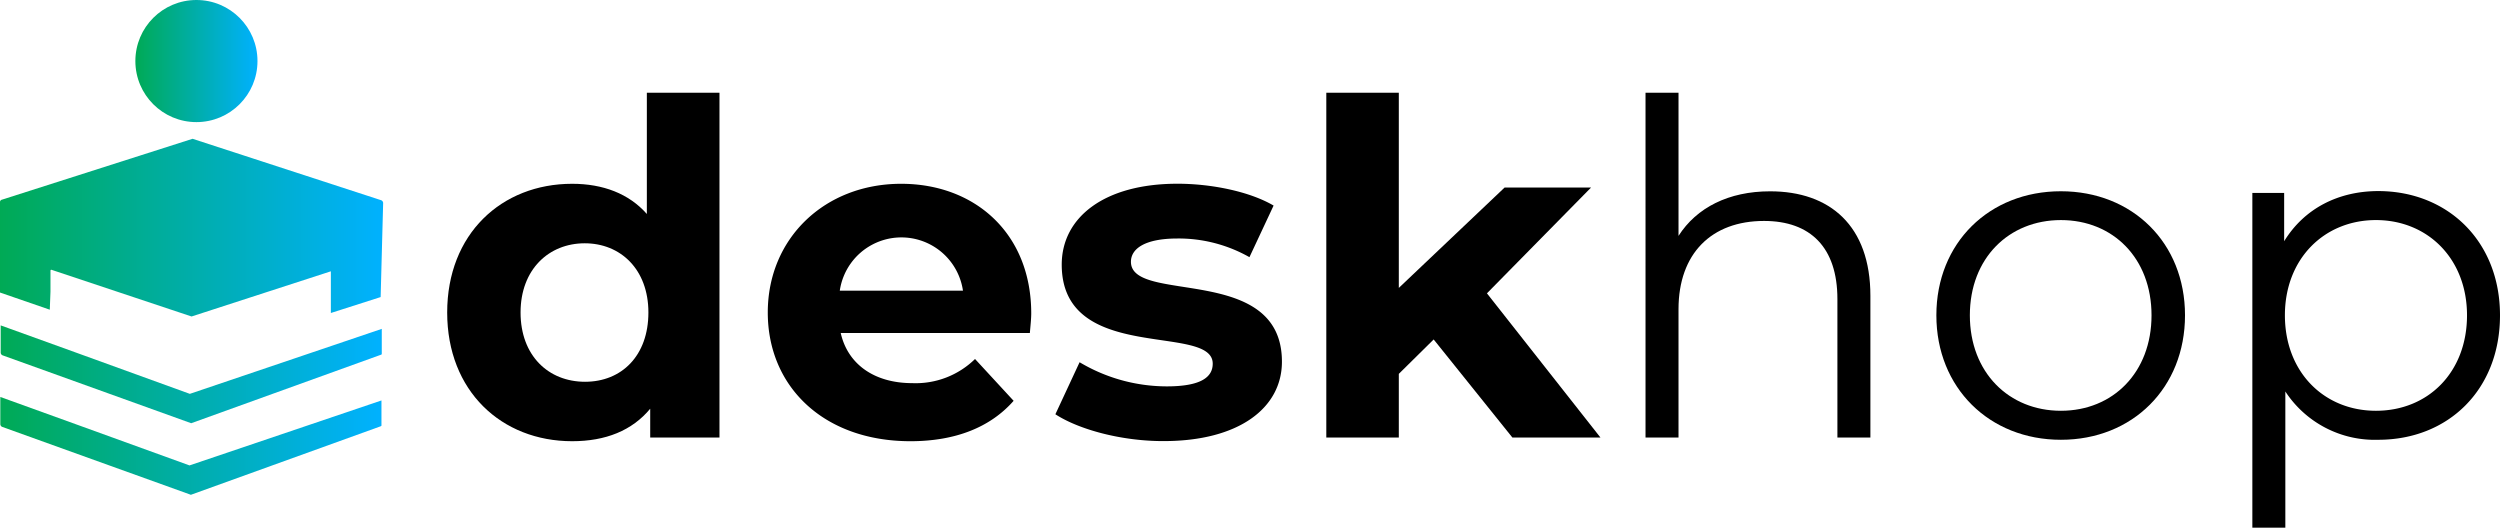
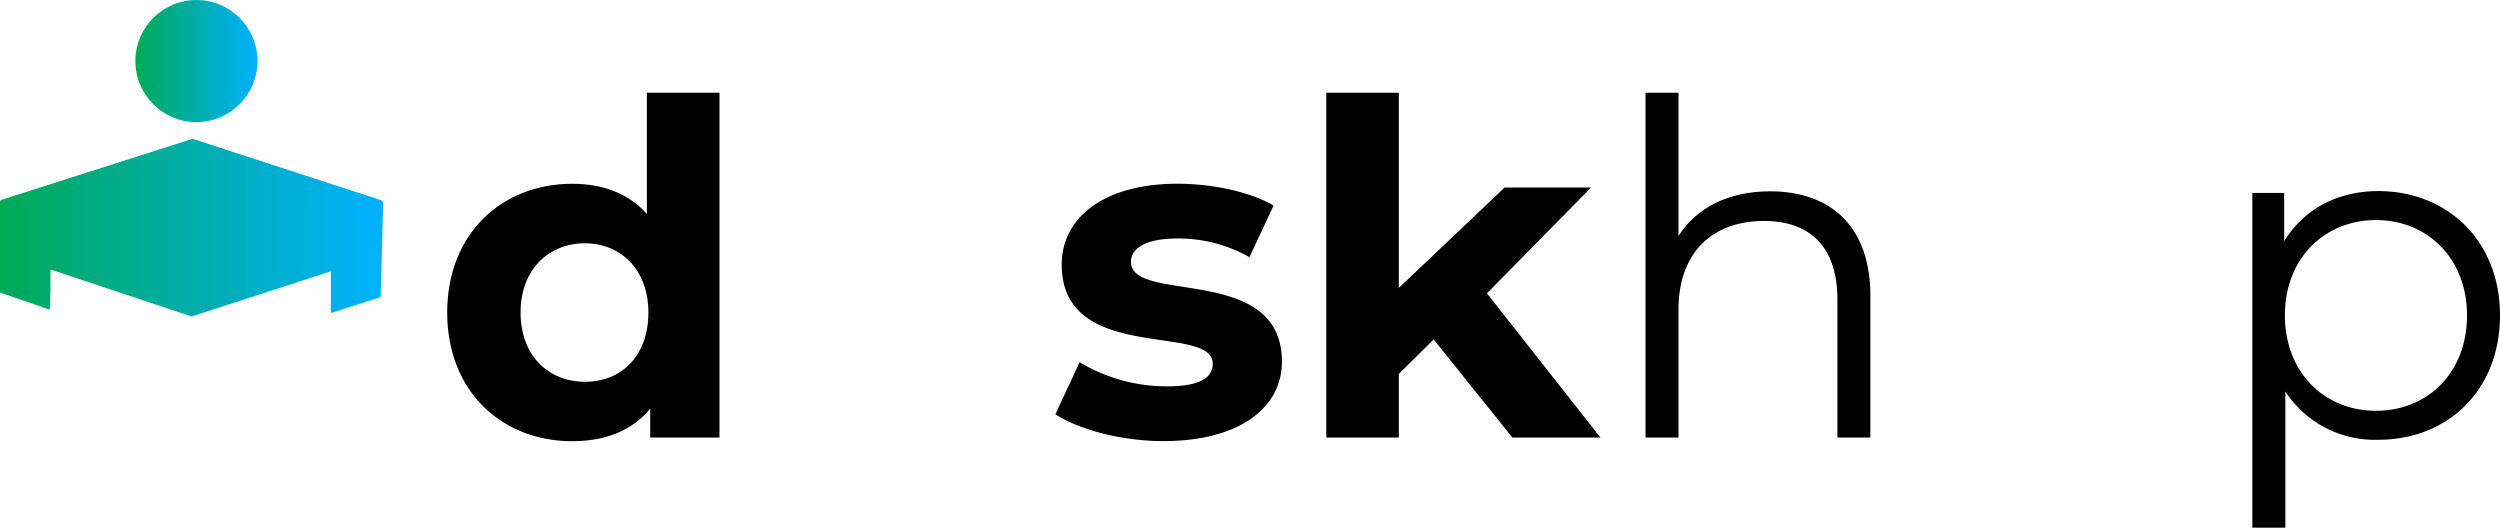
<svg xmlns="http://www.w3.org/2000/svg" xmlns:xlink="http://www.w3.org/1999/xlink" viewBox="0 0 401.68 84.78" width="401.68" height="84.78">
  <defs>
    <style>.cls-1{fill:url(#linear-gradient);}.cls-2{fill:url(#linear-gradient-2);}.cls-3{fill:url(#linear-gradient-3);}.cls-4{fill:url(#linear-gradient-4);}</style>
    <linearGradient id="linear-gradient" x1="21.75" y1="9.81" x2="41.37" y2="9.81" gradientUnits="userSpaceOnUse">
      <stop offset="0" stop-color="#0a5" />
      <stop offset="1" stop-color="#00b1ff" />
    </linearGradient>
    <linearGradient id="linear-gradient-2" x1="0" y1="36.58" x2="61.56" y2="36.58" xlink:href="#linear-gradient" />
    <linearGradient id="linear-gradient-3" x1="0.11" y1="60.16" x2="61.34" y2="60.16" xlink:href="#linear-gradient" />
    <linearGradient id="linear-gradient-4" x1="0.05" y1="71.66" x2="61.29" y2="71.66" xlink:href="#linear-gradient" />
  </defs>
  <g id="Layer_2" data-name="Layer 2">
    <g id="Layer_1-2" data-name="Layer 1">
      <path d="M115.6,14.9V70.3H104.47V65.67c-2.91,3.51-7.16,5.22-12.54,5.22-11.35,0-20.08-8.06-20.08-20.68s8.73-20.68,20.08-20.68c4.93,0,9.11,1.57,12,4.85V14.9ZM104.18,50.21c0-6.94-4.48-11.12-10.23-11.12S83.64,43.27,83.64,50.21,88.12,61.34,94,61.34,104.18,57.16,104.18,50.21Z" />
-       <path d="M165.47,53.5H135.08c1.12,5,5.38,8.06,11.5,8.06a13.62,13.62,0,0,0,10.08-3.88l6.2,6.72c-3.74,4.25-9.34,6.49-16.58,6.49-13.89,0-22.92-8.73-22.92-20.68s9.18-20.68,21.43-20.68c11.8,0,20.9,7.92,20.9,20.83C165.69,51.26,165.55,52.53,165.47,53.5Zm-30.54-6.8h19.79a10,10,0,0,0-19.79,0Z" />
      <path d="M169.57,66.56l3.89-8.36a27.4,27.4,0,0,0,14,3.88c5.37,0,7.39-1.41,7.39-3.65,0-6.57-24.26.15-24.26-15.91,0-7.61,6.86-13,18.59-13,5.52,0,11.64,1.27,15.45,3.51l-3.88,8.29a23.09,23.09,0,0,0-11.57-3c-5.23,0-7.47,1.64-7.47,3.74,0,6.86,24.26.22,24.26,16.05,0,7.46-6.94,12.76-19,12.76C180.18,70.89,173.31,69,169.57,66.56Z" />
      <path d="M230.35,54.54l-5.6,5.53V70.3H213.1V14.9h11.65V46.26l17-16.13h13.89l-16.73,17L257.15,70.3H243Z" />
      <path d="M300.52,47.53V70.3h-5.3V48.05c0-8.29-4.33-12.55-11.79-12.55-8.44,0-13.74,5.23-13.74,14.19V70.3h-5.3V14.9h5.3v23c2.91-4.55,8.06-7.16,14.71-7.16C294,30.73,300.52,36.25,300.52,47.53Z" />
-       <path d="M311.12,50.66c0-11.65,8.51-19.93,20-19.93S351.07,39,351.07,50.66s-8.44,20-19.94,20S311.12,62.31,311.12,50.66Zm34.57,0c0-9.18-6.2-15.3-14.56-15.3s-14.63,6.12-14.63,15.3S322.77,66,331.13,66,345.69,59.84,345.69,50.66Z" />
      <path d="M401.68,50.66c0,12-8.36,20-19.56,20a17.17,17.17,0,0,1-14.93-7.76V84.78h-5.3V31H367v7.76c3.21-5.23,8.66-8.06,15.15-8.06C393.32,30.73,401.68,38.79,401.68,50.66Zm-5.3,0c0-9.11-6.34-15.3-14.63-15.3s-14.63,6.19-14.63,15.3S373.39,66,381.75,66,396.38,59.84,396.38,50.66Z" />
      <circle class="cls-1" cx="31.56" cy="9.81" r="9.81" />
      <path class="cls-2" d="M61.56,32.67l-.22,8.26-.18,6.8-8,2.56v-6.7L30.78,50.85l-22.5-7.5a.13.13,0,0,0-.17.12v3.38L8,49.76,0,47V32.51a.4.4,0,0,1,.32-.43L30.94,22.3l30.24,9.85A.5.5,0,0,1,61.56,32.67Z" />
-       <path class="cls-3" d="M61.34,52.84V56.9a.24.24,0,0,1-.14.1l-30.48,11L.41,57.09a.49.49,0,0,1-.3-.44V52.28l12.21,4.41L30.5,63.28l19-6.43Z" />
-       <path class="cls-4" d="M61.29,64.34V68.4a.4.4,0,0,1-.15.1l-30.47,11L.36,68.59a.49.49,0,0,1-.31-.45V63.78l12.21,4.41,18.19,6.59,19-6.43Z" />
    </g>
  </g>
</svg>